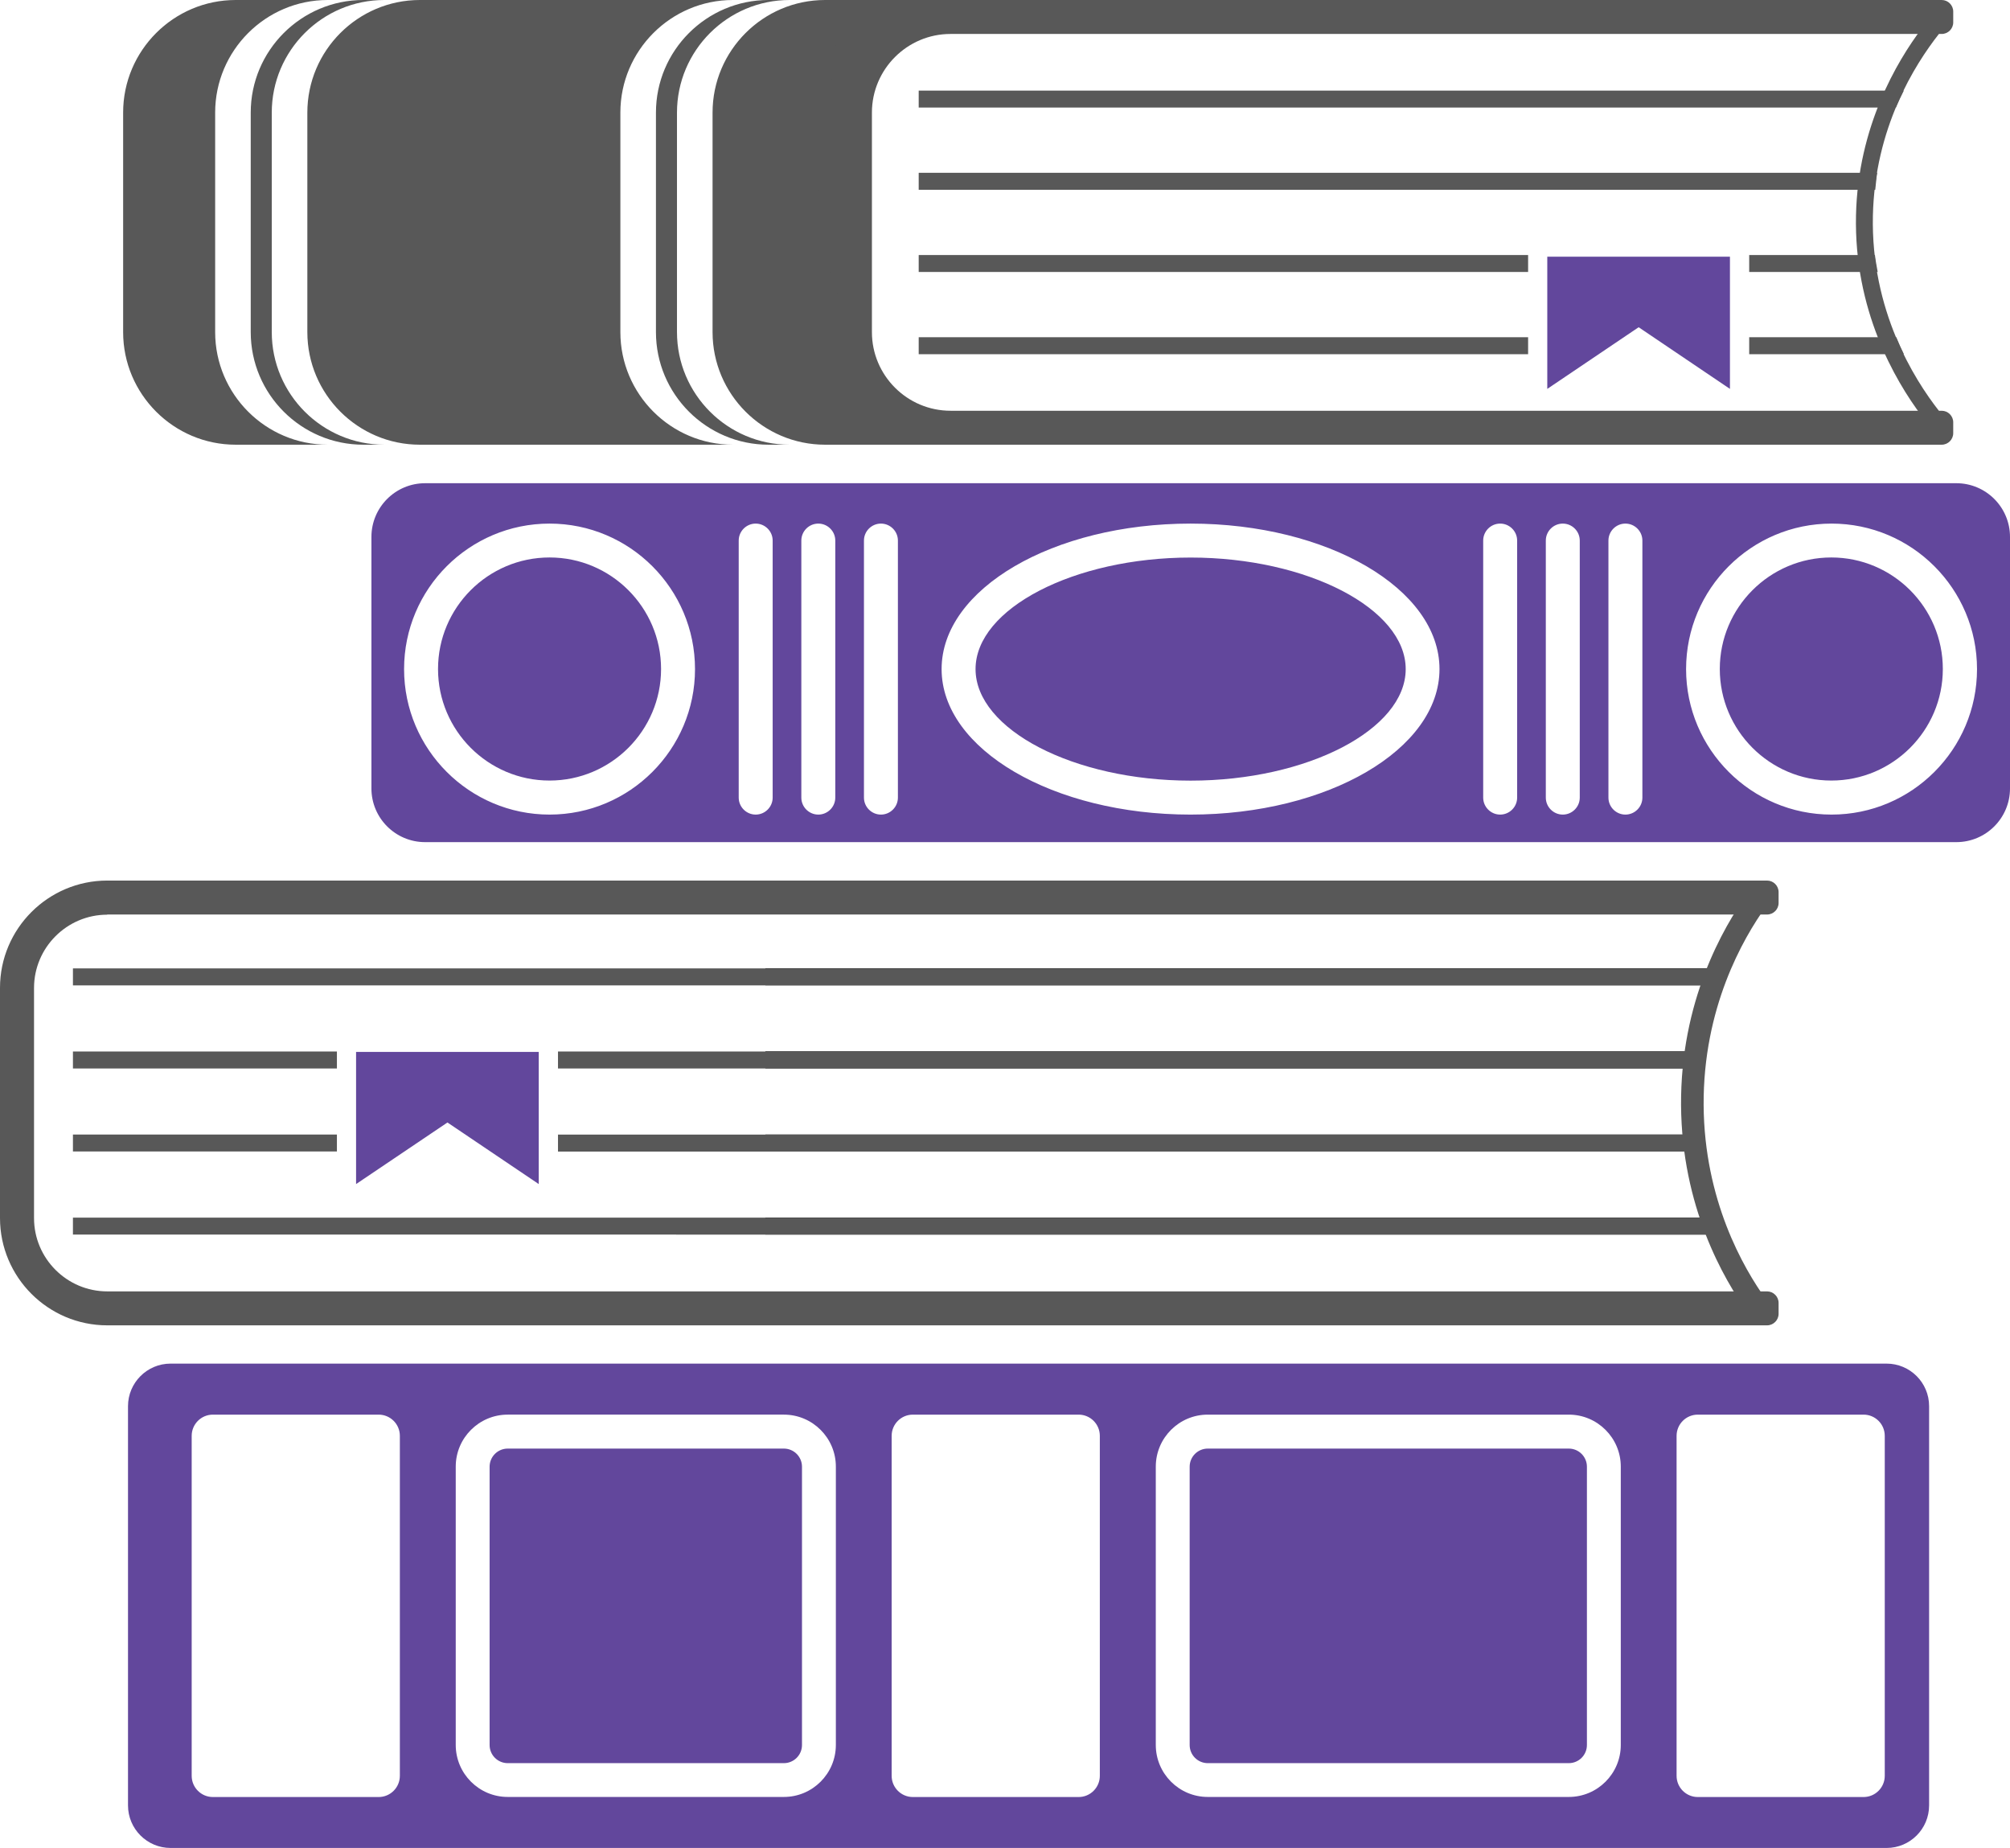
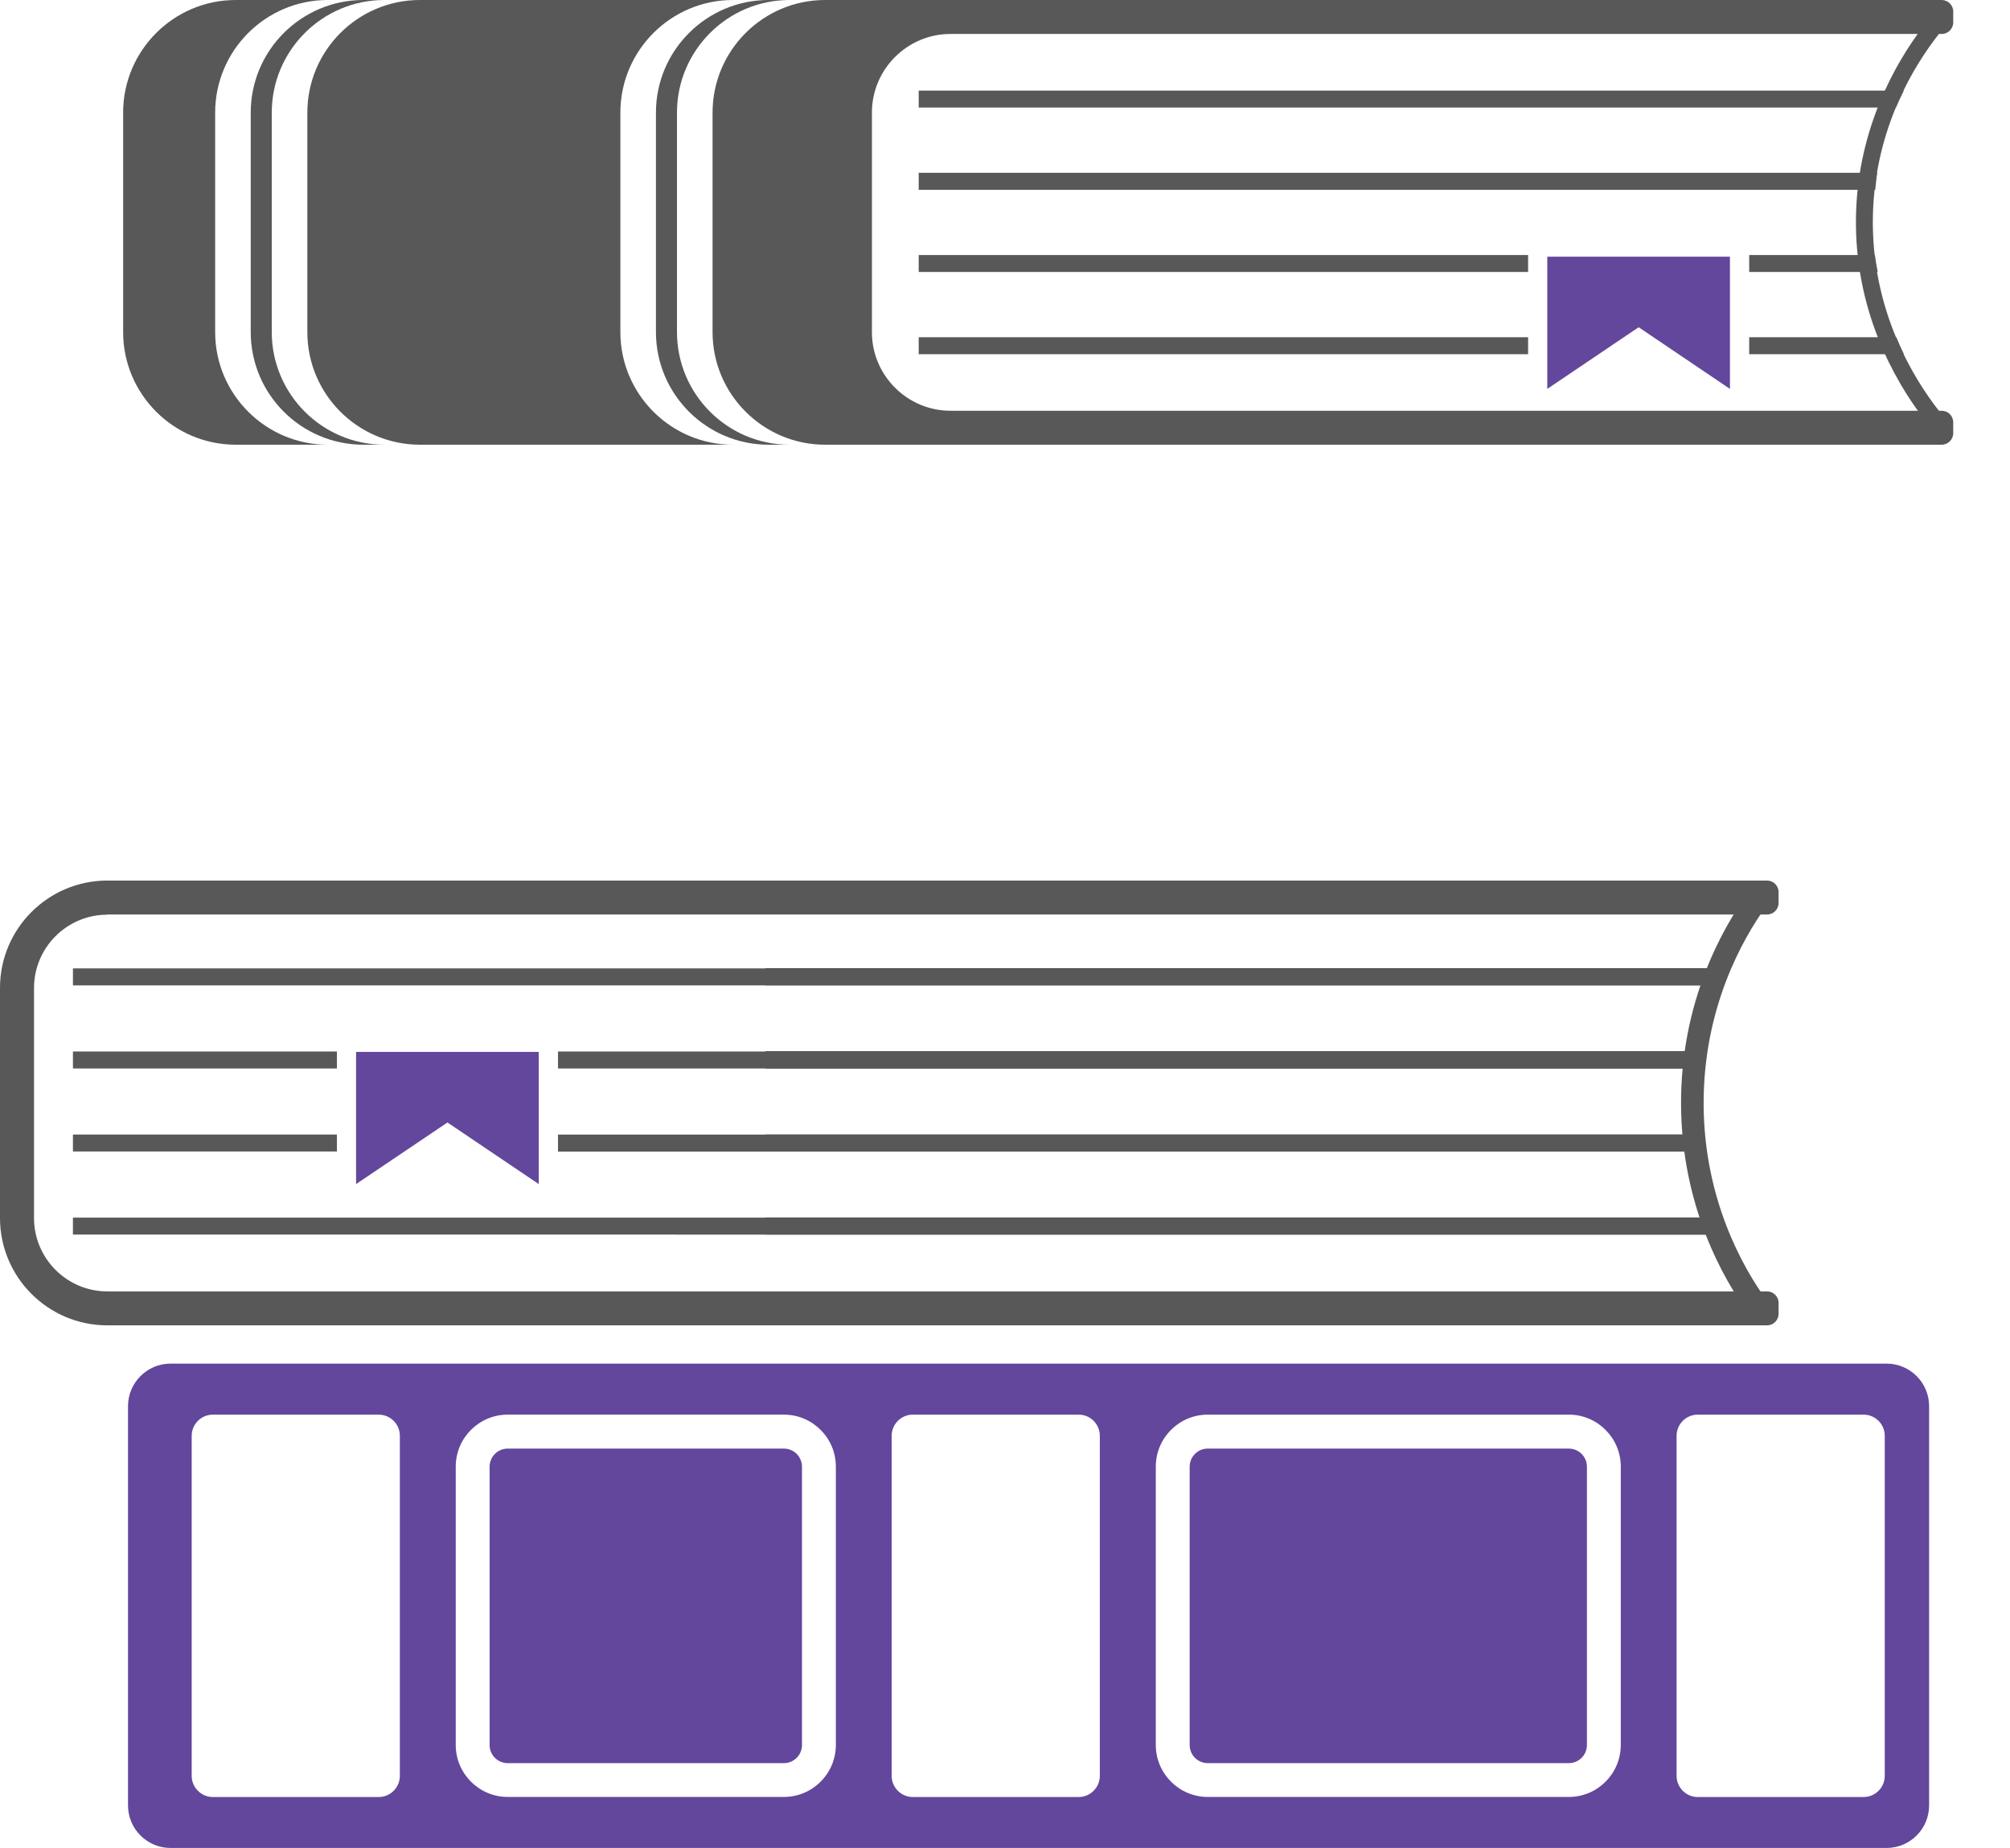
<svg xmlns="http://www.w3.org/2000/svg" id="Layer_1" data-name="Layer 1" viewBox="0 0 247.47 227.48">
  <defs>
    <style> .cls-1 { fill: #585858; } .cls-2 { fill: #62479c; } </style>
  </defs>
  <path class="cls-2" d="M96.5,178.31H62.51c-1.23,0-2.23,1-2.23,2.23v34.26c0,1.23,1,2.23,2.23,2.23h34c1.23,0,2.23-1,2.23-2.23v-34.26c0-1.23-1-2.23-2.23-2.23Zm-80.74-5.22v49.14c0,2.89,2.35,5.24,5.24,5.24H232.27c2.9,0,5.24-2.35,5.24-5.24v-49.14c0-2.9-2.35-5.24-5.24-5.24H21c-2.89,0-5.24,2.35-5.24,5.24Zm33.47,45.5c0,1.44-1.17,2.61-2.61,2.61H26.21c-1.44,0-2.61-1.17-2.61-2.61v-41.85c0-1.44,1.17-2.61,2.61-2.61h20.41c1.44,0,2.61,1.17,2.61,2.61v41.85Zm53.68-3.8c0,3.53-2.87,6.4-6.4,6.4H62.51c-3.53,0-6.4-2.87-6.4-6.4v-34.26c0-3.53,2.87-6.4,6.4-6.4h34c3.53,0,6.4,2.87,6.4,6.4v34.26Zm32.5,3.8c0,1.44-1.17,2.61-2.61,2.61h-20.41c-1.44,0-2.61-1.17-2.61-2.61v-41.85c0-1.44,1.17-2.61,2.61-2.61h20.41c1.44,0,2.61,1.17,2.61,2.61v41.85Zm64.14-3.8c0,3.53-2.87,6.4-6.4,6.4h-44.45c-3.53,0-6.4-2.87-6.4-6.4v-34.26c0-3.53,2.87-6.4,6.4-6.4h44.45c3.53,0,6.4,2.87,6.4,6.4v34.26Zm32.5,3.8c0,1.44-1.17,2.61-2.61,2.61h-20.41c-1.44,0-2.61-1.17-2.61-2.61v-41.85c0-1.44,1.17-2.61,2.61-2.61h20.41c1.44,0,2.61,1.17,2.61,2.61v41.85Zm-38.9-40.28h-44.45c-1.23,0-2.23,1-2.23,2.23v34.26c0,1.23,1,2.23,2.23,2.23h44.45c1.23,0,2.23-1,2.23-2.23v-34.26c0-1.23-1-2.23-2.23-2.23Z" />
  <g>
    <path d="M208.61,139.65H94.23v2.09h114.68c-.11-.69-.21-1.37-.29-2.09Zm.36-10.23H94.23v2.09h114.39c.08-.73,.24-1.4,.36-2.09Zm3.29-10.23H94.23v2.09h117.1c.31-.74,.62-1.43,.94-2.09Zm-118.04,30.68v2.09h117.85c-.31-.65-.61-1.36-.9-2.09H94.23Z" />
    <path class="cls-1" d="M215.21,161.61c-3.04-4.21-8.15-13.13-8.24-25.56-.08-12.71,5.12-21.83,8.24-26.14l2.25,1.63c-2.91,4.03-7.78,12.58-7.71,24.5,.08,11.66,4.86,20.01,7.71,23.95l-2.25,1.63Z" />
    <path class="cls-1" d="M13.21,112.57H217.56c.78,0,1.42-.64,1.42-1.42v-1.34c0-.78-.64-1.42-1.42-1.42H13.21c-7.28,0-13.21,5.92-13.21,13.21v28.33c0,7.28,5.92,13.21,13.21,13.21H217.56c.78,0,1.42-.64,1.42-1.42v-1.34c0-.78-.64-1.42-1.42-1.42H13.21c-4.97,0-9.02-4.05-9.02-9.02v-28.33c0-4.97,4.05-9.02,9.02-9.02Z" />
    <path class="cls-1" d="M68.7,129.43v2.09H208.59c.07-.73,.2-1.4,.3-2.09H68.7Zm142.97-10.23H8.98v2.09H210.89c.25-.72,.5-1.44,.77-2.09Zm-142.97,20.46v2.09H208.82c-.1-.68-.17-1.38-.24-2.09H68.7Zm-27.22-10.23H8.98v2.09H41.48v-2.09Zm-32.5,20.45v2.09H211.51c-.26-.65-.51-1.38-.75-2.09H8.98Zm32.5-10.23H8.98v2.09H41.48v-2.09Z" />
    <polygon class="cls-2" points="66.33 145.75 55.09 138.17 43.84 145.75 43.84 129.48 66.33 129.48 66.33 145.75" />
  </g>
-   <path class="cls-2" d="M225.47,68.62c-7.57,0-13.73,6.16-13.73,13.73s6.16,13.73,13.73,13.73,13.73-6.16,13.73-13.73-6.16-13.73-13.73-13.73Zm-157.81,0c-7.57,0-13.73,6.16-13.73,13.73s6.16,13.73,13.73,13.73,13.73-6.16,13.73-13.73-6.16-13.73-13.73-13.73Zm-21.93-2.53v30.96c0,3.65,2.96,6.61,6.61,6.61H240.86c3.65,0,6.61-2.96,6.61-6.61v-30.96c0-3.65-2.96-6.61-6.61-6.61H52.34c-3.65,0-6.61,2.96-6.61,6.61Zm21.93,34.18c-9.87,0-17.91-8.03-17.91-17.91s8.03-17.91,17.91-17.91,17.91,8.03,17.91,17.91-8.03,17.91-17.91,17.91Zm27.47-2.09c0,1.15-.94,2.09-2.09,2.09s-2.09-.94-2.09-2.09v-31.64c0-1.15,.94-2.09,2.09-2.09s2.09,.94,2.09,2.09v31.64Zm7.71,0c0,1.15-.94,2.09-2.09,2.09s-2.09-.94-2.09-2.09v-31.64c0-1.15,.94-2.09,2.09-2.09s2.09,.94,2.09,2.09v31.64Zm7.71,0c0,1.15-.94,2.09-2.09,2.09s-2.09-.94-2.09-2.09v-31.64c0-1.15,.94-2.09,2.09-2.09s2.09,.94,2.09,2.09v31.64Zm36.03,2.09c-16.9,0-30.65-8.03-30.65-17.91s13.75-17.91,30.65-17.91,30.65,8.03,30.65,17.91-13.75,17.91-30.65,17.91Zm40.21-2.09c0,1.15-.94,2.09-2.09,2.09s-2.09-.94-2.09-2.09v-31.64c0-1.15,.94-2.09,2.09-2.09s2.09,.94,2.09,2.09v31.64Zm7.71,0c0,1.15-.94,2.09-2.09,2.09s-2.09-.94-2.09-2.09v-31.64c0-1.15,.94-2.09,2.09-2.09s2.09,.94,2.09,2.09v31.64Zm7.71,0c0,1.15-.94,2.09-2.09,2.09s-2.09-.94-2.09-2.09v-31.64c0-1.15,.94-2.09,2.09-2.09s2.09,.94,2.09,2.09v31.64Zm23.29,2.09c-9.87,0-17.91-8.03-17.91-17.91s8.03-17.91,17.91-17.91,17.91,8.03,17.91,17.91-8.03,17.91-17.91,17.91Zm-78.91-31.64c-14.35,0-26.48,6.29-26.48,13.73s12.12,13.73,26.48,13.73,26.48-6.29,26.48-13.73-12.12-13.73-26.48-13.73Z" />
  <g>
    <path class="cls-1" d="M233.47,41.51h-18.11v2.09h19.05c-.33-.66-.64-1.36-.94-2.09Zm-18.11-10.12v2.09h15.82c-.12-.7-.26-1.36-.34-2.09h-15.47Zm-102.25,2.09h75.03v-2.09H113.11v2.09Zm0,10.12h75.03v-2.09H113.11v2.09Zm118.01-22.33H113.11v2.09h117.77c.08-.7,.13-1.42,.24-2.09Zm3.28-10.12H113.11v2.09h120.31c.31-.74,.64-1.41,.98-2.09Z" />
    <polygon class="cls-2" points="212.99 47.87 201.75 40.28 190.5 47.87 190.5 31.6 212.99 31.6 212.99 47.87" />
    <path class="cls-1" d="M26.49,40.88V13.86c0-7.64,6.22-13.86,13.86-13.86h-11.33c-7.64,0-13.86,6.22-13.86,13.86v27.02c0,7.64,6.22,13.86,13.86,13.86h11.33c-7.64,0-13.86-6.22-13.86-13.86Zm6.97,0V13.86c0-7.64,6.22-13.86,13.86-13.86h-2.59c-7.64,0-13.86,6.22-13.86,13.86v27.02c0,7.64,6.22,13.86,13.86,13.86h2.59c-7.64,0-13.86-6.22-13.86-13.86Zm49.89,0V13.86c0-7.64,6.22-13.86,13.86-13.86h-2.59c-7.64,0-13.86,6.22-13.86,13.86v27.02c0,7.64,6.22,13.86,13.86,13.86h2.59c-7.64,0-13.86-6.22-13.86-13.86Zm-6.97,0V13.86c0-7.64,6.22-13.86,13.86-13.86H51.7c-7.64,0-13.86,6.22-13.86,13.86v27.02c0,7.64,6.22,13.86,13.86,13.86h38.54c-7.64,0-13.86-6.22-13.86-13.86ZM117.03,4.18h122.03c.78,0,1.42-.64,1.42-1.42V1.42c0-.78-.64-1.42-1.42-1.42H101.59c-7.64,0-13.86,6.22-13.86,13.86v27.02c0,7.64,6.22,13.86,13.86,13.86H239.06c.78,0,1.42-.64,1.42-1.42v-1.34c0-.78-.64-1.42-1.42-1.42H117.03c-5.33,0-9.68-4.34-9.68-9.68V13.86c0-5.33,4.34-9.68,9.68-9.68Z" />
  </g>
  <path class="cls-1" d="M236.63,3.06v.41c-3.12,4.13-7.88,12.18-8.12,23.02-.26,11.59,4.73,20.24,8.08,24.7H108.37l-6.55-18.72,3.5-29.41H236.63Zm2.09-2.08H103.47l-3.78,31.73,7.2,20.58H238.72v-2.72c-3.07-3.92-8.38-12.36-8.13-24.02,.24-10.82,5.15-18.58,8.12-22.36V.97Z" />
</svg>